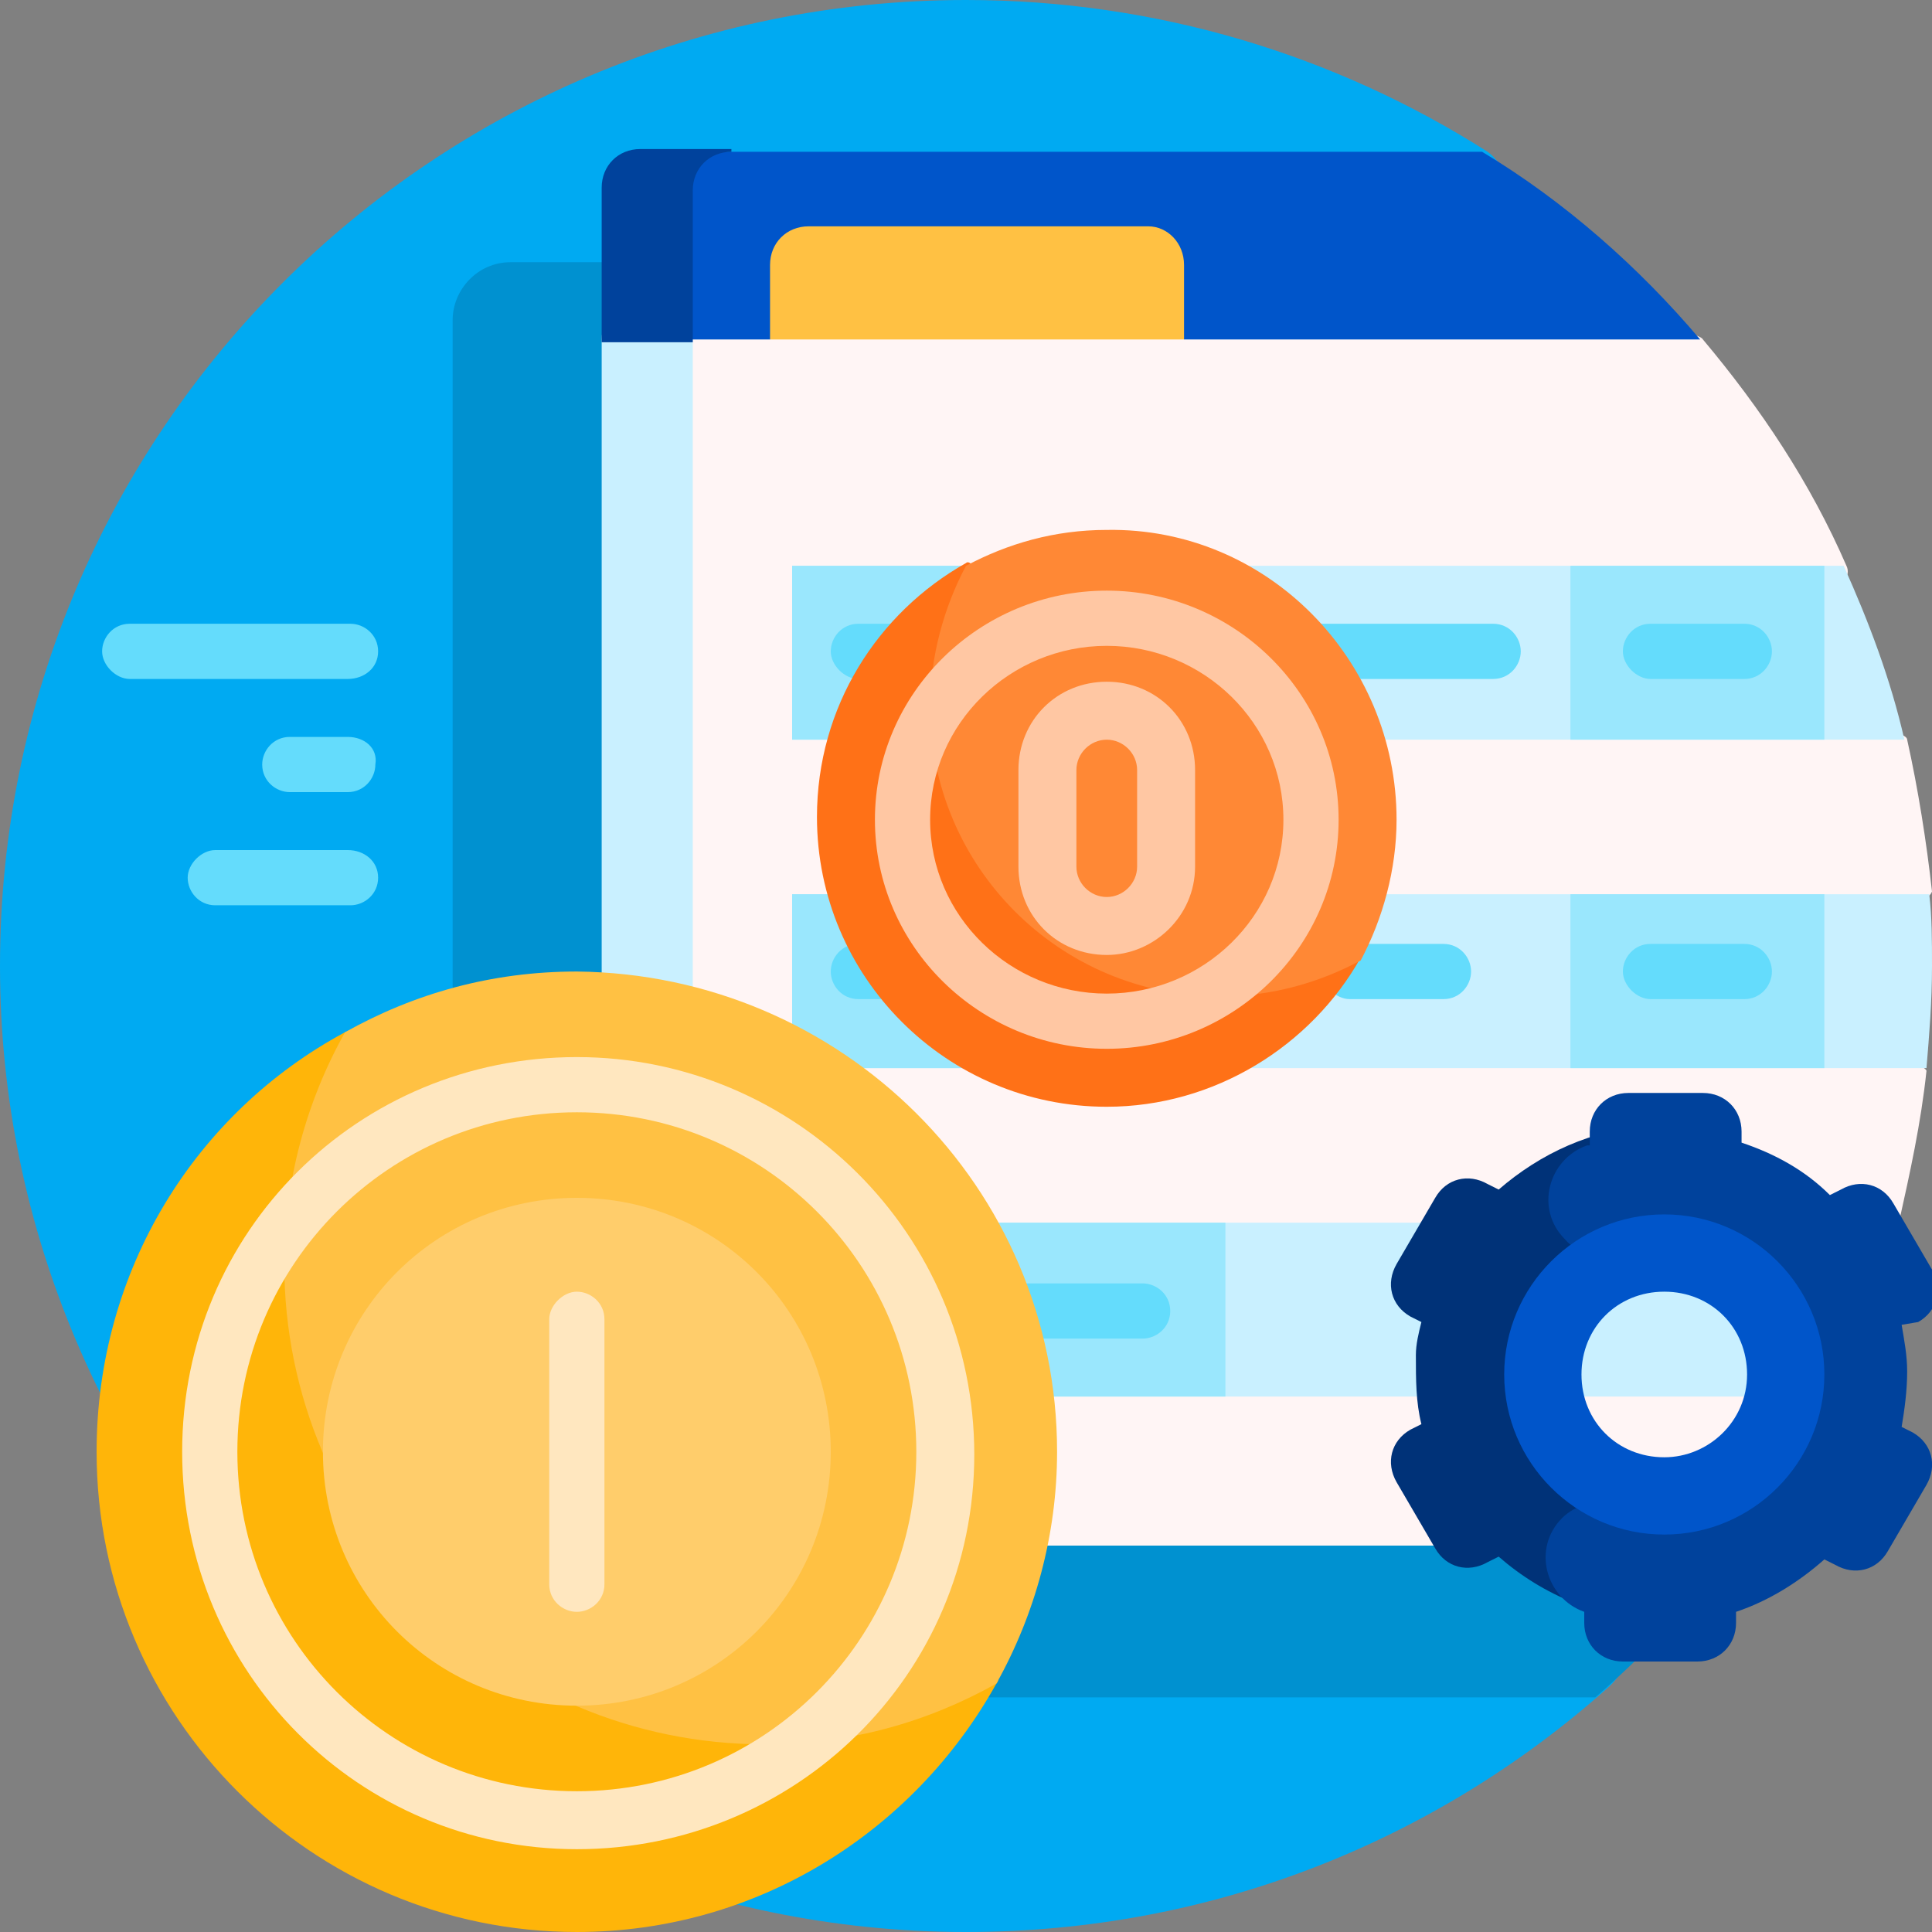
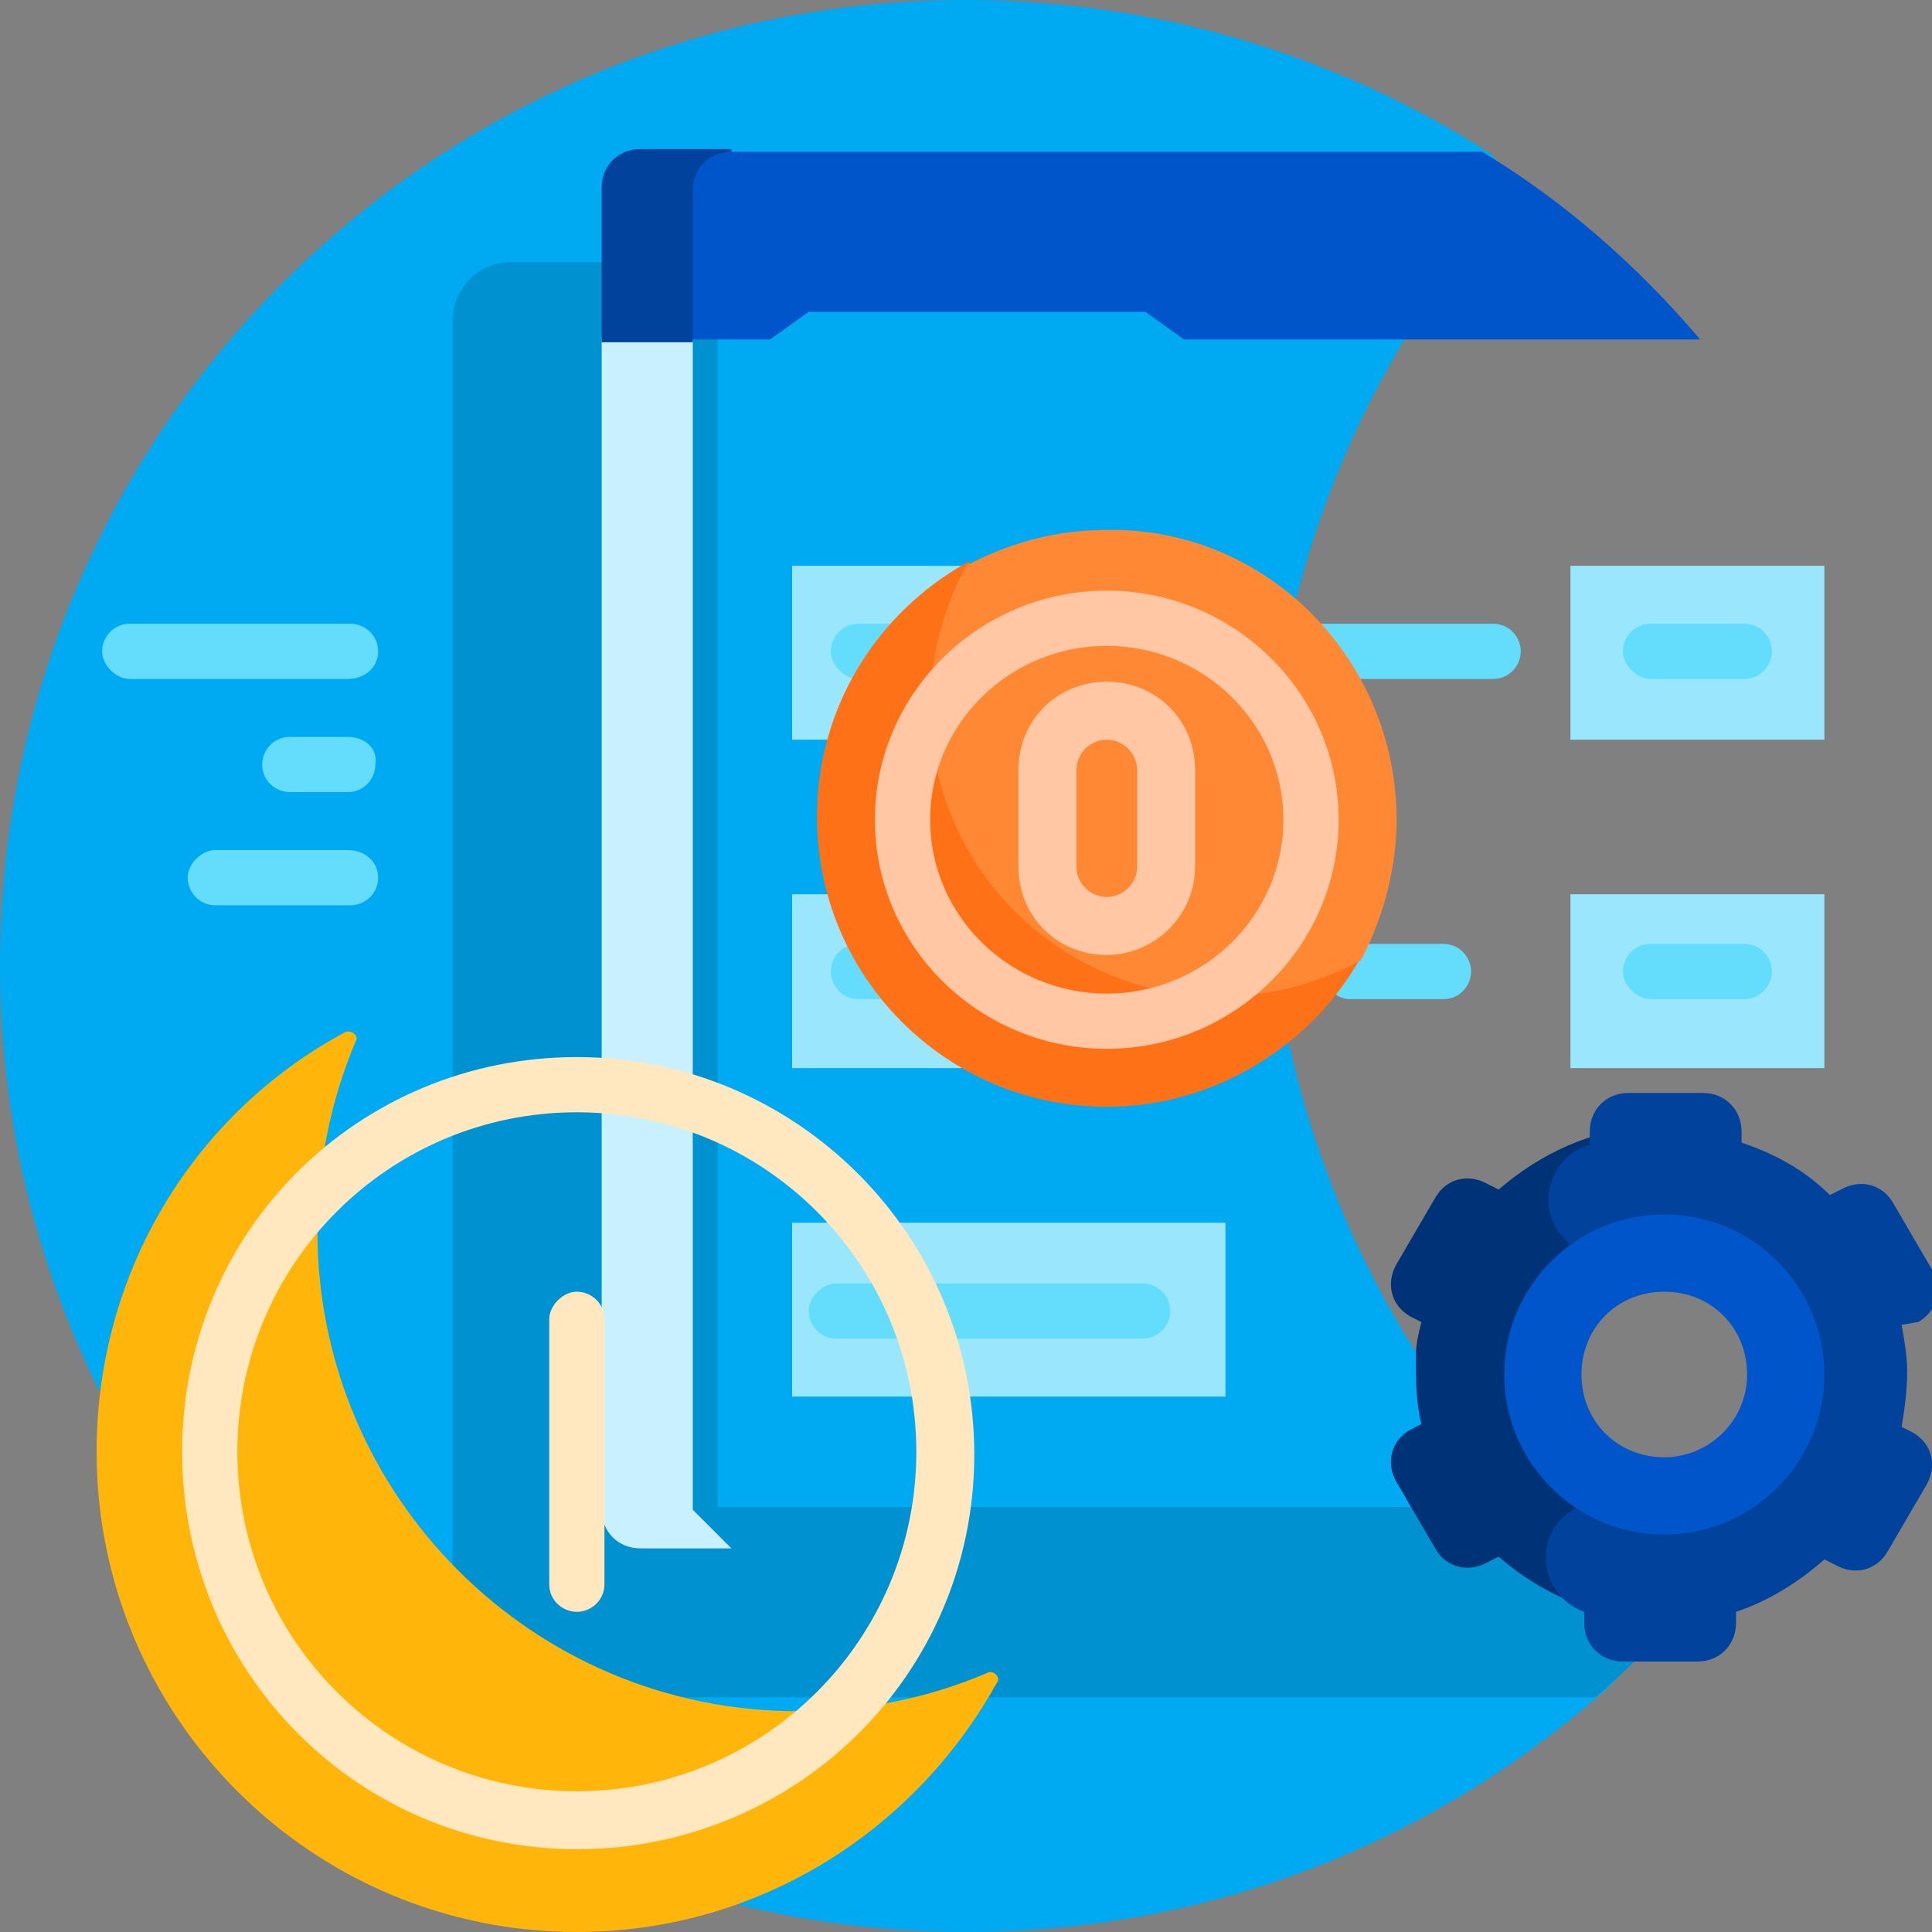
<svg xmlns="http://www.w3.org/2000/svg" version="1.1" id="Capa_1" x="0px" y="0px" width="70px" height="70px" viewBox="0 0 70 70" style="enable-background:new 0 0 70 70;" xml:space="preserve">
  <rect x="0" y="0" width="70" height="70" fill="#808080" stroke="none" />
  <style type="text/css">
	.st0{fill:#00AAF2;}
	.st1{fill:#0091D0;}
	.st2{fill:#64DCFC;}
	.st3{fill:#FFF5F5;}
	.st4{fill:#C9F0FF;}
	.st5{fill:#0055CA;}
	.st6{fill:#00429C;}
	.st7{fill:#FFC143;}
	.st8{fill:#9AE7FD;}
	.st9{fill:#FFB509;}
	.st10{fill:#FFCD6B;}
	.st11{fill:#FFE7BF;}
	.st12{fill:#003278;}
	.st13{fill:#FF7117;}
	.st14{fill:#FF8835;}
	.st15{fill:#FFC7A3;}
</style>
  <g>
    <path class="st0" d="M58.2,61.2C52,66.7,43.9,70,35,70C15.7,70,0,54.2,0,35C0,15.6,15.7,0,35,0c6.9,0,13.4,2,18.9,5.5   C54.6,6,54.8,7,54.2,7.7c-5.2,6.1-8.3,14-8.3,22.6c0,10.6,4.7,20.1,12.2,26.6C59.5,58,59.5,60.1,58.2,61.2L58.2,61.2z" />
    <path class="st1" d="M63.9,54.7c-1.7,2.5-3.8,4.8-6.1,6.8H16.4V11.6c0-1.1,0.9-2.1,2.1-2.1H26v45.1H63.9z" />
    <path class="st2" d="M13.7,31.8c0,0.6-0.5,1-1,1H7.8c-0.6,0-1-0.5-1-1s0.5-1,1-1h4.8C13.2,30.8,13.7,31.2,13.7,31.8z M13.7,23.6   c0-0.6-0.5-1-1-1H4.7c-0.6,0-1,0.5-1,1s0.5,1,1,1h7.9C13.2,24.6,13.7,24.2,13.7,23.6z M12.6,26.7h-2.1c-0.6,0-1,0.5-1,1   c0,0.6,0.5,1,1,1h2.1c0.6,0,1-0.5,1-1C13.7,27.1,13.2,26.7,12.6,26.7z" />
-     <path class="st3" d="M69.3,32.9c0,0.7,0.1,1.4,0.1,2.1c0,1.1-0.1,2.2-0.2,3.3c0,0.1,0.6,0.4,0.6,0.5c-0.2,1.9-0.6,3.7-1,5.5   c-0.1,0.3-0.5,0.2-0.6,0.5c-0.5,1.7-1.2,3.4-2,5c-0.1,0.3,0.1,0.9,0,1.1c-0.9,1.8-2,3.5-3.2,5.1H25.2c-0.8,0-1.4-0.6-1.4-1.4V12.3   c0-0.8,0.6-1.4,1.4-1.4h34.5c0.3,0.3,0.6,0.6,0.8,0.9c0.1,0.2,1.1,0.3,1.2,0.5c2.1,2.5,3.9,5.2,5.2,8.2c0.2,0.4-0.3,0.7-0.1,1.1   c0.6,1.5,1.2,3.1,1.6,4.7c0,0.2,0.7,0.3,0.7,0.5c0.4,1.8,0.7,3.7,0.9,5.5C69.9,32.6,69.3,32.7,69.3,32.9L69.3,32.9z" />
-     <path class="st4" d="M26.5,56.1h-3.3c-0.8,0-1.4-0.6-1.4-1.4V12.3c0-0.8,0.6-1.4,1.4-1.4h3.3c-0.8,0-1.4,0.6-1.4,1.4v42.4   C25.2,55.4,25.8,56.1,26.5,56.1z" />
+     <path class="st4" d="M26.5,56.1h-3.3c-0.8,0-1.4-0.6-1.4-1.4V12.3c0-0.8,0.6-1.4,1.4-1.4h3.3c-0.8,0-1.4,0.6-1.4,1.4v42.4   z" />
    <path class="st5" d="M61.6,12.3H42.9l-1.4-1H29.3l-1.4,1h-2.8c-0.7,0-1.4-0.6-1.4-1.4V7.8c0-1.3,1-2.3,2.3-2.3h27.7   C56.7,7.3,59.4,9.7,61.6,12.3z" />
    <path class="st6" d="M26.5,5.5c-0.8,0-1.4,0.6-1.4,1.4v5.5h-3.3V6.8c0-0.8,0.6-1.4,1.4-1.4H26.5z" />
-     <path class="st7" d="M42.9,9.6v2.7h-15V9.6c0-0.8,0.6-1.4,1.4-1.4h12.3C42.3,8.2,42.9,8.8,42.9,9.6z" />
-     <path class="st4" d="M28.7,32.4h41.2C70,33.2,70,34.1,70,35c0,1.3-0.1,2.5-0.2,3.7H28.7V32.4z M28.7,20.5v6.3H69   c-0.5-2.2-1.3-4.3-2.2-6.3H28.7z M68.8,44.3H28.7v6.3h37.6C67.3,48.6,68.2,46.5,68.8,44.3z" />
    <path class="st8" d="M28.7,44.3h15.7v6.3H28.7L28.7,44.3z M28.7,20.5v6.3h10.7v-6.3H28.7z M28.7,38.7h10.7v-6.3H28.7V38.7z" />
    <path class="st8" d="M56.9,20.5v6.3h9.2v-6.3H56.9z M56.9,38.7h9.2v-6.3h-9.2V38.7z" />
    <path class="st2" d="M42.4,47.5c0,0.6-0.5,1-1,1H30.3c-0.6,0-1-0.5-1-1s0.5-1,1-1h11.1C41.9,46.5,42.4,46.9,42.4,47.5z M52.3,34.2   h-3.4c-0.6,0-1,0.5-1,1s0.5,1,1,1h3.4c0.6,0,1-0.5,1-1S52.9,34.2,52.3,34.2z M31.1,36.2h3.4c0.6,0,1-0.5,1-1s-0.5-1-1-1h-3.4   c-0.6,0-1,0.5-1,1S30.5,36.2,31.1,36.2z M63.2,22.6h-3.4c-0.6,0-1,0.5-1,1s0.5,1,1,1h3.4c0.6,0,1-0.5,1-1S63.8,22.6,63.2,22.6z    M54.1,22.6h-23c-0.6,0-1,0.5-1,1s0.5,1,1,1h23c0.6,0,1-0.5,1-1S54.7,22.6,54.1,22.6z M63.2,34.2h-3.4c-0.6,0-1,0.5-1,1s0.5,1,1,1   h3.4c0.6,0,1-0.5,1-1S63.8,34.2,63.2,34.2z" />
    <path class="st9" d="M36.1,61c-3,5.4-8.7,9-15.2,9c-9.6,0-17.4-7.8-17.4-17.4c0-6.6,3.6-12.3,9-15.2c0.2-0.1,0.5,0.1,0.4,0.3   c-0.9,2.1-1.4,4.5-1.4,6.9c0,9.6,7.8,17.4,17.4,17.4c2.5,0,4.8-0.5,6.9-1.4C36,60.5,36.3,60.8,36.1,61L36.1,61z" />
-     <path class="st7" d="M38.3,52.6c0,3-0.8,5.9-2.2,8.4c-2.5,1.4-5.3,2.2-8.4,2.2c-9.6,0-17.4-7.8-17.4-17.4c0-3,0.8-5.9,2.2-8.4   c2.5-1.4,5.3-2.2,8.4-2.2C30.5,35.3,38.3,43,38.3,52.6z" />
-     <path class="st10" d="M30.1,52.6c0,5.1-4.1,9.2-9.2,9.2s-9.2-4.1-9.2-9.2s4.1-9.2,9.2-9.2S30.1,47.5,30.1,52.6z" />
    <path class="st11" d="M20.9,67C13,67,6.6,60.6,6.6,52.6S13,38.3,20.9,38.3s14.4,6.4,14.4,14.4S28.8,67,20.9,67z M20.9,40.3   c-6.8,0-12.3,5.5-12.3,12.3s5.5,12.3,12.3,12.3s12.3-5.5,12.3-12.3S27.7,40.3,20.9,40.3L20.9,40.3z M21.9,57.4v-9.6   c0-0.6-0.5-1-1-1s-1,0.5-1,1v9.6c0,0.6,0.5,1,1,1S21.9,58,21.9,57.4z" />
    <path class="st12" d="M59.9,55.8c0.2,1,0.4,2,0.7,2.9c-0.1,0-0.2,0-0.3,0c-2.3,0-4.4-0.9-6-2.3l-0.4,0.2c-0.7,0.4-1.5,0.2-1.9-0.5   l-1.4-2.4c-0.4-0.7-0.2-1.5,0.5-1.9l0.4-0.2c-0.2-0.8-0.2-1.6-0.2-2.5c0-0.4,0.1-0.8,0.2-1.2l-0.4-0.2c-0.7-0.4-0.9-1.2-0.5-1.9   l1.4-2.4c0.4-0.7,1.2-0.9,1.9-0.5l0.4,0.2c1.5-1.3,3.4-2.2,5.5-2.3c0.2,0,0.5,0,0.7,0c-0.3,0.9-0.5,1.9-0.7,2.9   c-0.1,0.7-0.6,1.2-1.2,1.4c-1.9,0.7-3.2,2.4-3.2,4.5s1.3,3.9,3.2,4.5C59.3,54.6,59.7,55.1,59.9,55.8L59.9,55.8z" />
    <path class="st6" d="M69.8,53.8l-1.4,2.4c-0.4,0.7-1.2,0.9-1.9,0.5l-0.4-0.2c-0.9,0.8-2,1.5-3.2,1.9v0.4c0,0.8-0.6,1.4-1.4,1.4   h-2.7c-0.8,0-1.4-0.6-1.4-1.4v-0.4c0,0,0,0,0,0c-1.4-0.5-1.9-2.3-0.8-3.4l0,0c0.5-0.5,1.3-0.7,2.1-0.5c0.5,0.2,1,0.2,1.5,0.2   c2.8,0,5-2.3,4.8-5.1c-0.2-2.4-2.1-4.3-4.5-4.4c-0.6,0-1.2,0-1.7,0.2c-0.7,0.2-1.6,0.1-2.1-0.5c-1.1-1.1-0.6-2.9,0.8-3.4   c0,0,0,0,0.1,0V41c0-0.8,0.6-1.4,1.4-1.4h2.7c0.8,0,1.4,0.6,1.4,1.4v0.4c1.2,0.4,2.3,1,3.2,1.9l0.4-0.2c0.7-0.4,1.5-0.2,1.9,0.5   l1.4,2.4c0.4,0.7,0.2,1.5-0.5,1.9L68.9,48c0.1,0.6,0.2,1.1,0.2,1.7c0,0.7-0.1,1.4-0.2,2l0.4,0.2C70,52.3,70.2,53.1,69.8,53.8   L69.8,53.8z" />
    <path class="st5" d="M60.3,44c-3.2,0-5.8,2.6-5.8,5.8c0,3.2,2.6,5.8,5.8,5.8c3.2,0,5.8-2.6,5.8-5.8C66.1,46.6,63.5,44,60.3,44z    M60.3,52.8c-1.7,0-3-1.3-3-3c0-1.7,1.3-3,3-3c1.7,0,3,1.3,3,3C63.3,51.5,61.9,52.8,60.3,52.8z" />
    <path class="st13" d="M49.3,34.7c-1.8,3.2-5.3,5.4-9.2,5.4c-5.8,0-10.5-4.7-10.5-10.5c0-4,2.2-7.4,5.4-9.2c0.1-0.1,0.3,0.1,0.2,0.2   c-0.6,1.3-0.9,2.7-0.9,4.2c0,5.8,4.7,10.5,10.5,10.5c1.5,0,2.9-0.3,4.2-0.9C49.2,34.5,49.4,34.6,49.3,34.7L49.3,34.7z" />
    <path class="st14" d="M50.6,29.7c0,1.8-0.5,3.6-1.3,5.1c-1.5,0.8-3.2,1.3-5.1,1.3c-5.8,0-10.5-4.7-10.5-10.5c0-1.8,0.5-3.6,1.3-5.1   c1.5-0.8,3.2-1.3,5.1-1.3C45.9,19.1,50.6,23.9,50.6,29.7z" />
    <path class="st15" d="M40.1,38c-4.6,0-8.4-3.7-8.4-8.3s3.8-8.3,8.4-8.3s8.4,3.7,8.4,8.3S44.7,38,40.1,38z M40.1,23.4   c-3.5,0-6.4,2.8-6.4,6.3s2.9,6.3,6.4,6.3c3.5,0,6.4-2.8,6.4-6.3S43.6,23.4,40.1,23.4z M40.1,34.6c-1.8,0-3.2-1.4-3.2-3.2v-3.5   c0-1.8,1.4-3.2,3.2-3.2c1.8,0,3.2,1.4,3.2,3.2v3.5C43.3,33.2,41.8,34.6,40.1,34.6z M40.1,26.8c-0.6,0-1.1,0.5-1.1,1.1v3.5   c0,0.6,0.5,1.1,1.1,1.1c0.6,0,1.1-0.5,1.1-1.1v-3.5C41.2,27.3,40.7,26.8,40.1,26.8z" />
  </g>
</svg>